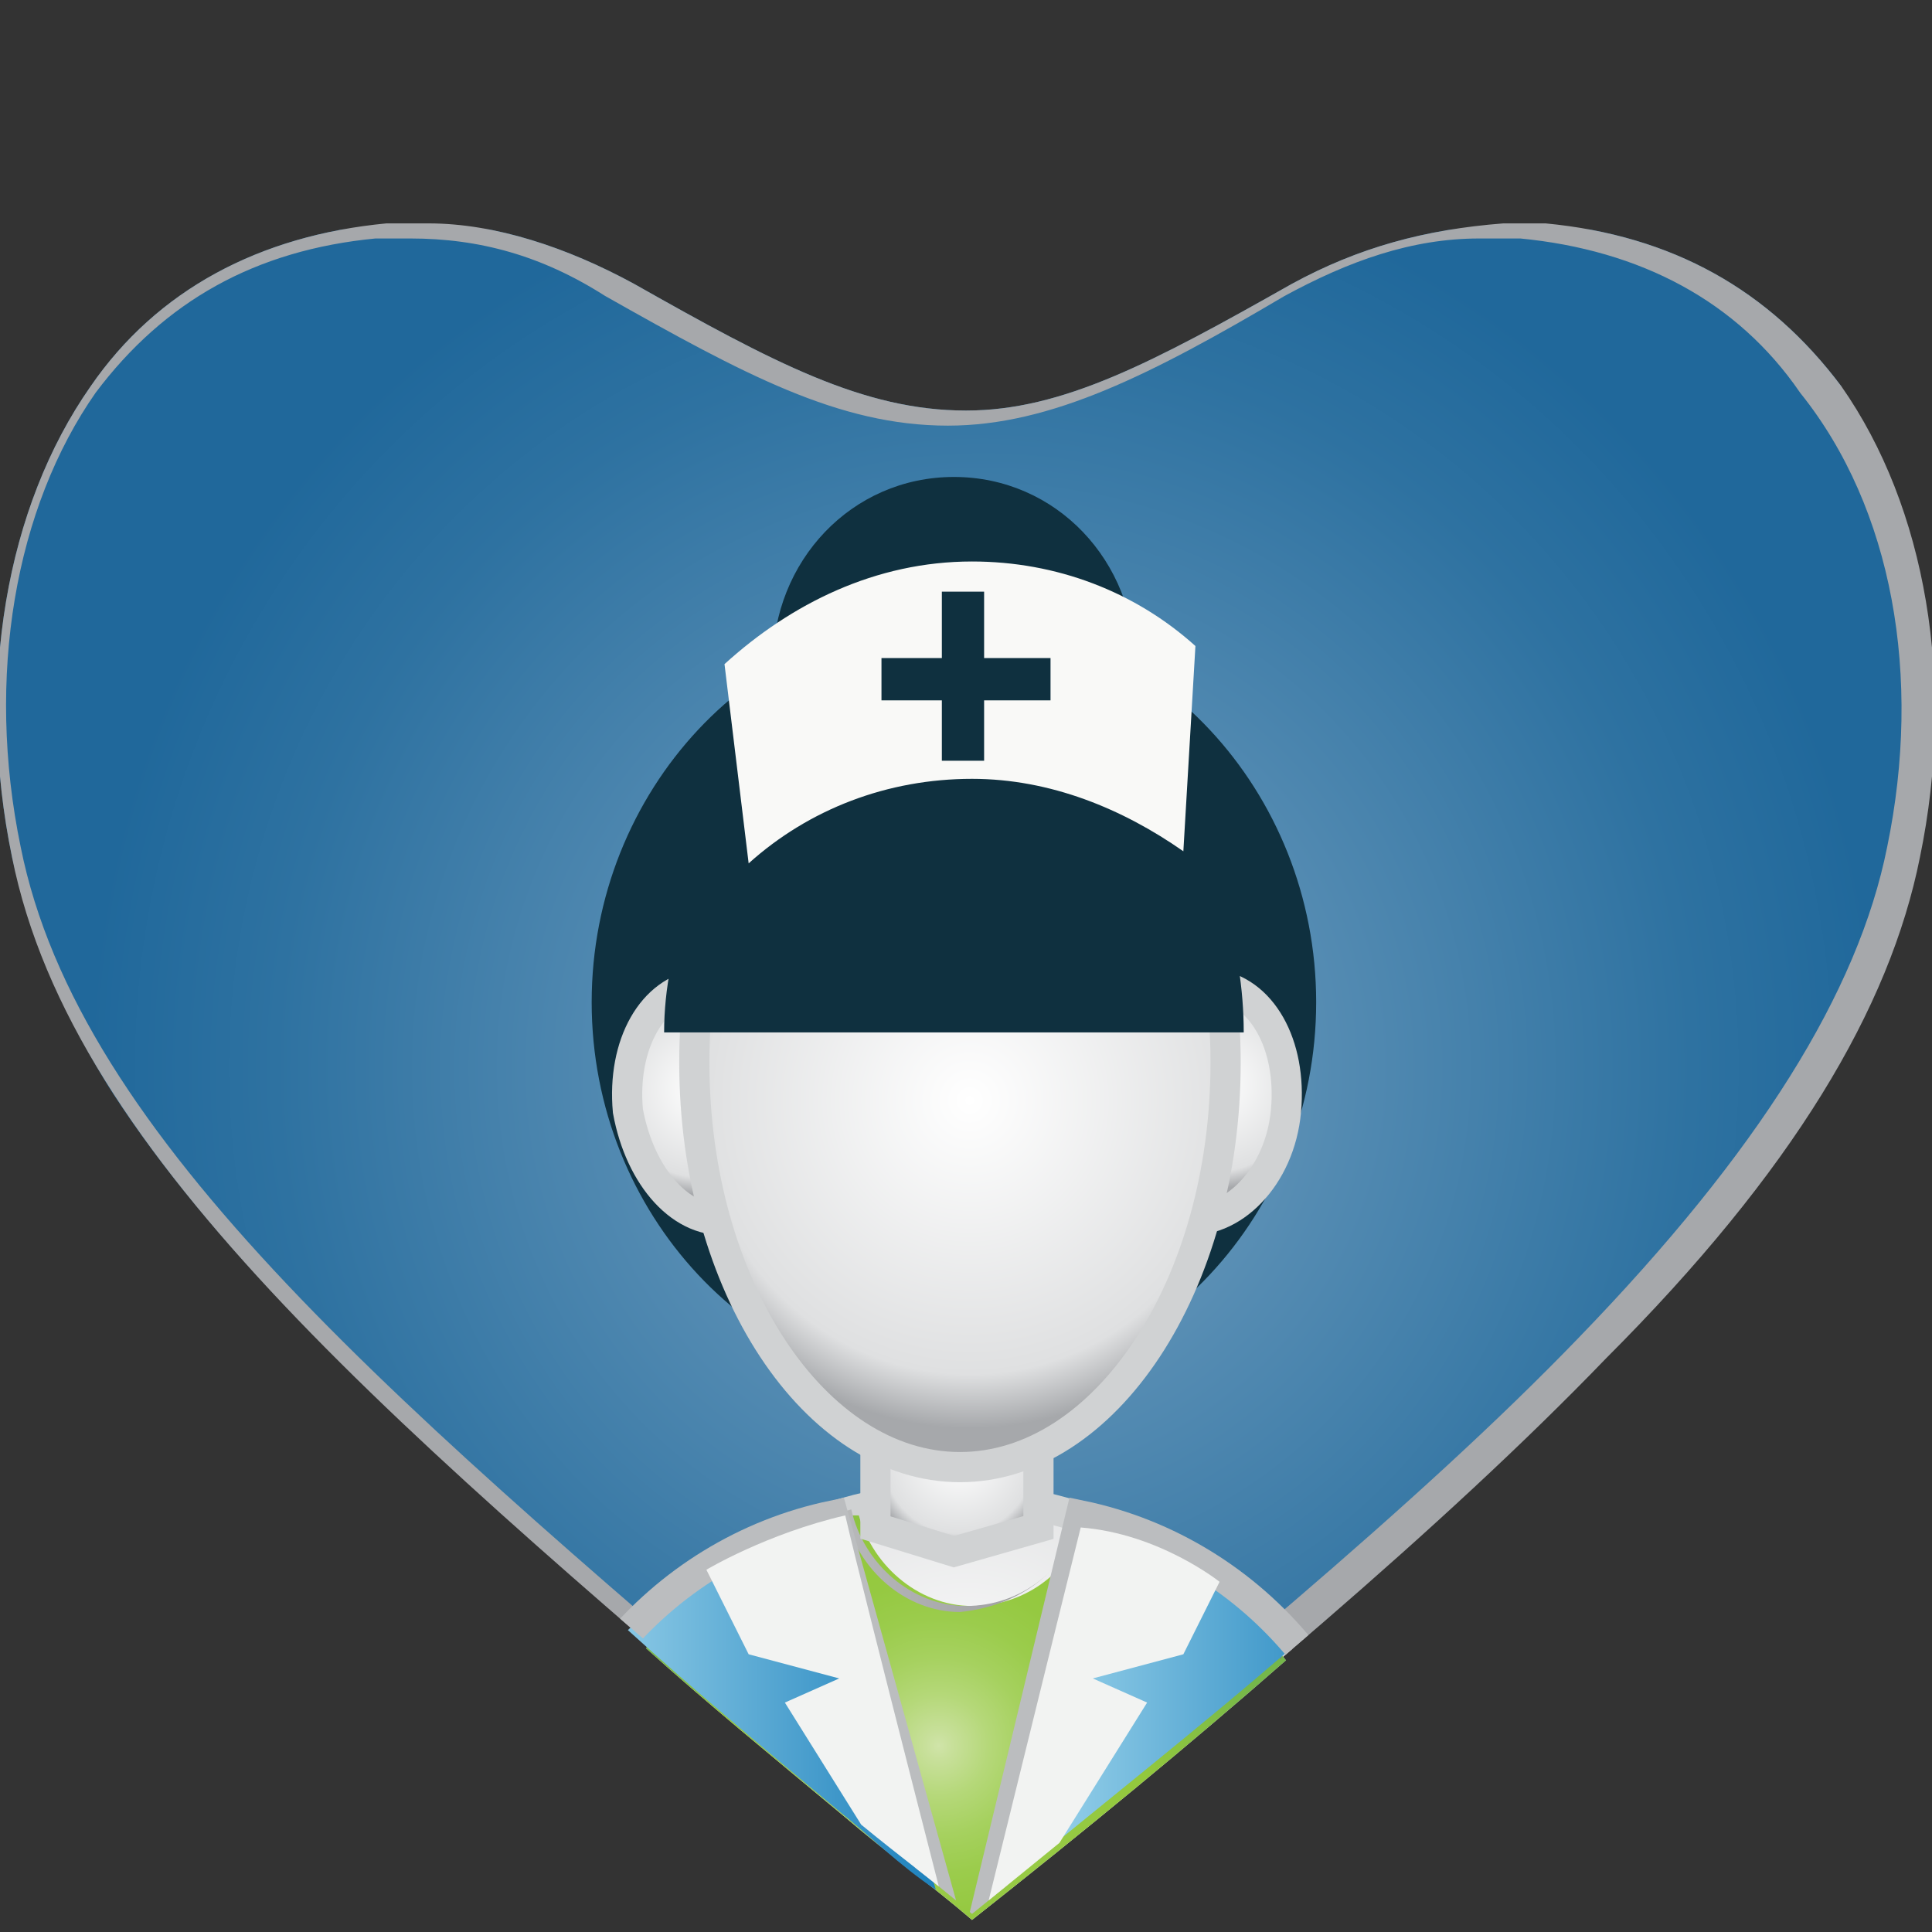
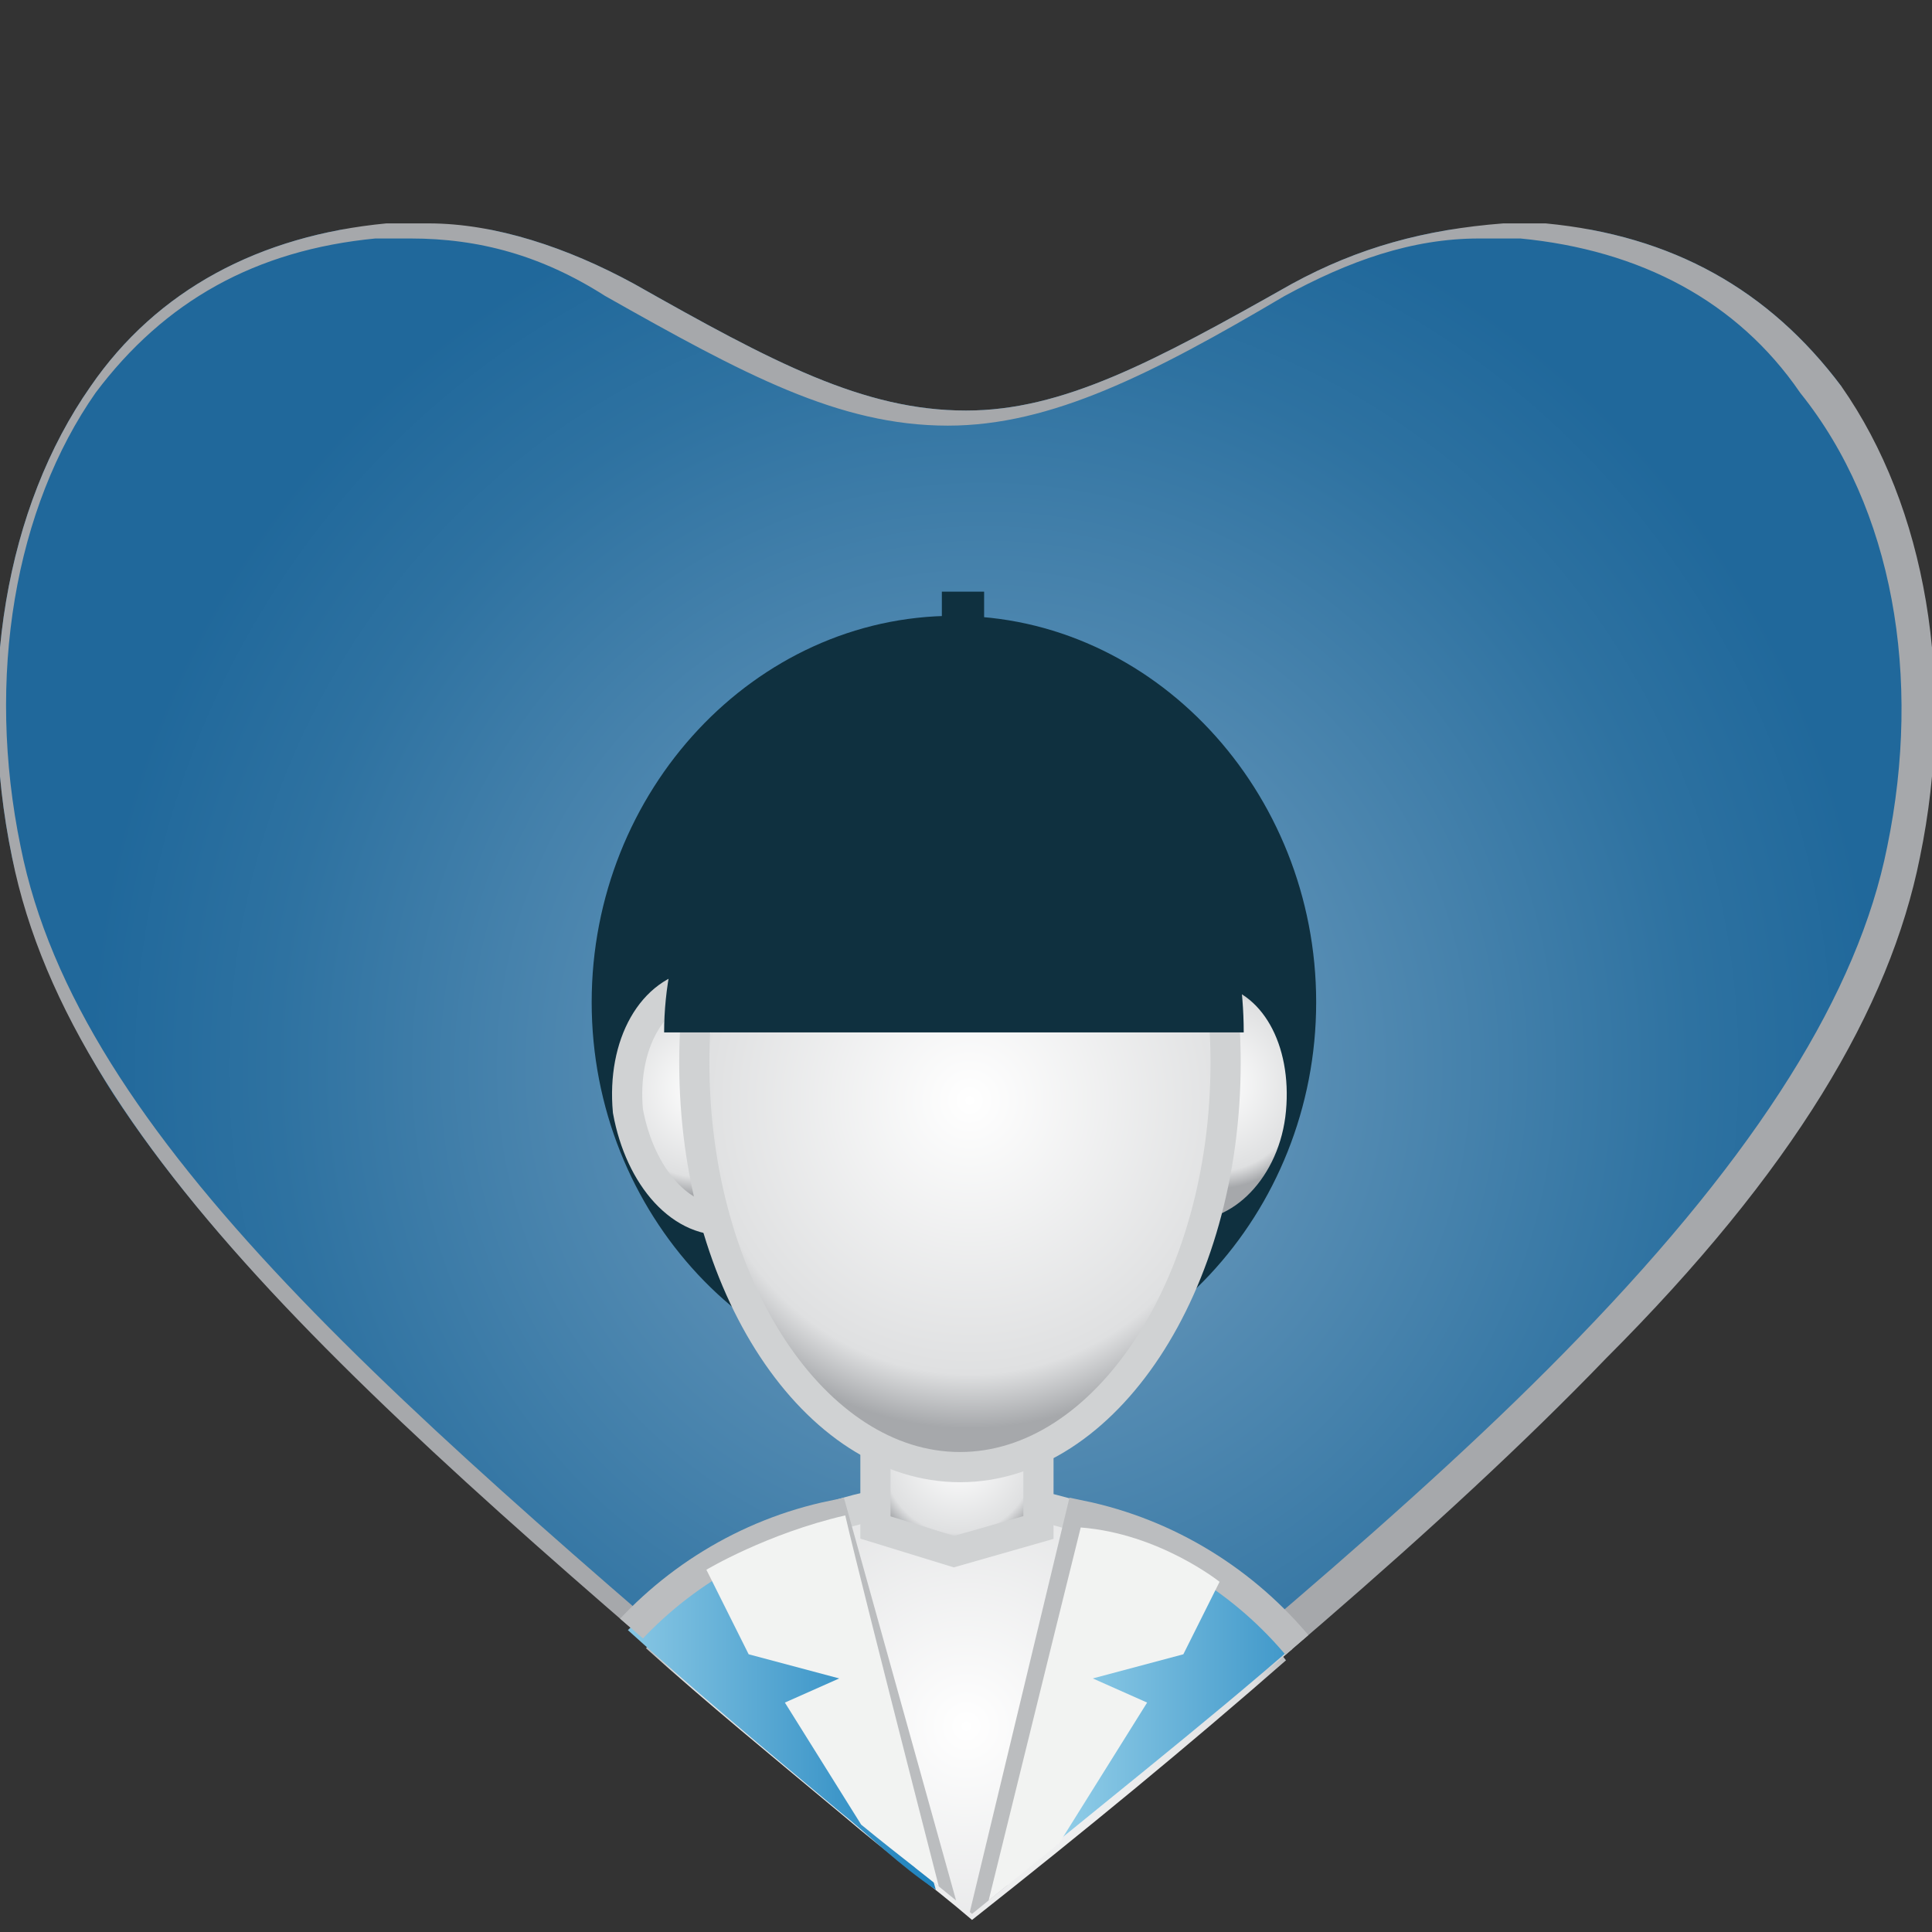
<svg xmlns="http://www.w3.org/2000/svg" xmlns:xlink="http://www.w3.org/1999/xlink" version="1.1" id="Layer_1" x="0px" y="0px" viewBox="-404 282.3 32 32" style="enable-background:new -404 282.3 32 32;" xml:space="preserve">
  <rect x="-404" y="282.3" width="32" height="32" fill="#333333" stroke="none" />
  <style type="text/css">
	.st0{clip-path:url(#SVGID_2_);fill:url(#SVGID_3_);}
	.st1{clip-path:url(#SVGID_5_);fill:none;stroke:#A6A8AB;stroke-width:0.7;stroke-miterlimit:10;}
	.st2{clip-path:url(#SVGID_7_);fill:url(#SVGID_8_);}
	.st3{clip-path:url(#SVGID_10_);fill:none;stroke:#D0D2D3;stroke-width:0.5;}
	.st4{clip-path:url(#SVGID_12_);fill:url(#SVGID_13_);}
	.st5{clip-path:url(#SVGID_15_);fill:url(#SVGID_16_);}
	.st6{clip-path:url(#SVGID_18_);fill:url(#SVGID_19_);}
	.st7{clip-path:url(#SVGID_21_);fill:none;stroke:#BBBDBF;stroke-width:0.5;}
	.st8{clip-path:url(#SVGID_23_);fill:url(#SVGID_24_);}
	.st9{clip-path:url(#SVGID_26_);fill:none;stroke:#BBBDBF;stroke-width:0.5;}
	.st10{clip-path:url(#SVGID_28_);fill:url(#SVGID_29_);}
	.st11{clip-path:url(#SVGID_31_);fill:none;stroke:#D0D2D3;stroke-width:0.5;}
	.st12{clip-path:url(#SVGID_31_);fill:#F2F3F2;}
	.st13{clip-path:url(#SVGID_31_);fill:#0F303F;}
	.st14{clip-path:url(#SVGID_33_);fill:url(#SVGID_34_);}
	.st15{clip-path:url(#SVGID_36_);fill:none;stroke:#D0D2D3;stroke-width:0.5;}
	.st16{clip-path:url(#SVGID_38_);fill:url(#SVGID_39_);}
	.st17{clip-path:url(#SVGID_41_);fill:none;stroke:#D0D2D3;stroke-width:0.5;}
	.st18{clip-path:url(#SVGID_41_);fill:#0F303F;}
	.st19{clip-path:url(#SVGID_43_);fill:url(#SVGID_44_);}
	.st20{clip-path:url(#SVGID_46_);fill:none;stroke:#D0D2D3;stroke-width:0.5;}
	.st21{clip-path:url(#SVGID_46_);fill:#0F303F;}
	.st22{clip-path:url(#SVGID_46_);fill:#F9F9F7;}
</style>
  <g>
    <defs>
      <path id="SVGID_1_" d="M-382.6,287c-2.3,1.3-3.8,2.1-5.4,2.1c-1.7,0-3.2-0.8-5.5-2.1c-1.1-0.6-2.3-1-3.4-1c-0.2,0-0.4,0-0.7,0    c-2.1,0.2-3.8,1.1-4.9,2.7c-1.4,2-1.9,4.9-1.3,7.8c0.3,1.3,0.8,2.5,1.6,3.8c2.3,3.6,6.6,7.2,12,11.8c0.7,0.6,1.4,1.1,2.1,1.7    c4.2-3.4,7.8-6.4,10.5-9.2c3.1-3.1,4.7-5.8,5.2-8.3c0.6-2.7,0.2-5.4-1-7.4c0-0.1-0.1-0.1-0.1-0.2c-1.2-1.6-2.8-2.5-4.9-2.7    c-0.2,0-0.4,0-0.7,0C-380.4,286.1-381.5,286.4-382.6,287" />
    </defs>
    <clipPath id="SVGID_2_">
      <use xlink:href="#SVGID_1_" style="overflow:visible;" />
    </clipPath>
    <radialGradient id="SVGID_3_" cx="-788.493" cy="608.865" r="0.796" gradientTransform="matrix(18.77 0 0 -19.14 14412.242 11953.628)" gradientUnits="userSpaceOnUse">
      <stop offset="0" style="stop-color:#78A3C2" />
      <stop offset="6.060610e-02" style="stop-color:#78A3C2" />
      <stop offset="0.392" style="stop-color:#548BB2" />
      <stop offset="0.79" style="stop-color:#2E72A1" />
      <stop offset="1" style="stop-color:#20689B" />
    </radialGradient>
    <rect x="-404.4" y="286.1" class="st0" width="32.6" height="27.8" />
  </g>
  <g>
    <defs>
      <path id="SVGID_4_" d="M-382.6,287c-2.3,1.3-3.8,2.1-5.4,2.1c-1.7,0-3.2-0.8-5.5-2.1c-1.1-0.6-2.3-1-3.4-1c-0.2,0-0.4,0-0.7,0    c-2.1,0.2-3.8,1.1-4.9,2.7c-1.4,2-1.9,4.9-1.3,7.8c1,5,6.4,9.5,13.8,15.8c0.7,0.6,1.4,1.1,2.1,1.7c4.2-3.4,7.8-6.4,10.5-9.2    c3.1-3.1,4.7-5.8,5.2-8.3c0.6-2.9,0.1-5.8-1.3-7.8c-1.2-1.6-2.8-2.5-4.9-2.7c-0.2,0-0.4,0-0.7,0    C-380.4,286.1-381.5,286.4-382.6,287" />
    </defs>
    <clipPath id="SVGID_5_">
      <use xlink:href="#SVGID_4_" style="overflow:visible;" />
    </clipPath>
    <path class="st1" d="M-372.4,296.4c-0.5,2.5-2.2,5.2-5.2,8.3c-2.7,2.8-6.4,5.8-10.5,9.2c-0.7-0.6-1.4-1.2-2.1-1.7   c-7.4-6.3-12.8-10.8-13.8-15.8c-0.6-2.9-0.1-5.8,1.3-7.8c1.2-1.6,2.8-2.5,4.9-2.7c0.2,0,0.4,0,0.6,0c1.2,0,2.3,0.3,3.4,1   c2.3,1.3,3.8,2.1,5.5,2.1c1.6,0,3.2-0.8,5.4-2.1c1.1-0.6,2.2-1,3.4-1c0.2,0,0.4,0,0.7,0c2.1,0.2,3.8,1.1,4.9,2.7   C-372.3,290.6-371.8,293.5-372.4,296.4z" />
  </g>
  <g>
    <defs>
      <path id="SVGID_6_" d="M-393.3,309.6c1,0.9,2.1,1.8,3.3,2.8c0.7,0.6,1.4,1.1,2.1,1.7c1.9-1.5,3.6-2.9,5.2-4.3    c-1.3-1.7-3.2-2.7-5.4-2.7C-390.2,307.1-392,308-393.3,309.6" />
    </defs>
    <clipPath id="SVGID_7_">
      <use xlink:href="#SVGID_6_" style="overflow:visible;" />
    </clipPath>
    <radialGradient id="SVGID_8_" cx="-757.408" cy="628.864" r="0.796" gradientTransform="matrix(7.237 0 0 -7.38 5093.36 4951.931)" gradientUnits="userSpaceOnUse">
      <stop offset="0" style="stop-color:#FFFFFF" />
      <stop offset="0.835" style="stop-color:#DFE0E1" />
      <stop offset="1" style="stop-color:#A6A8AB" />
    </radialGradient>
    <rect x="-393.3" y="307.1" class="st2" width="10.6" height="7" />
  </g>
  <g>
    <defs>
      <path id="SVGID_9_" d="M-382.6,287c-2.3,1.3-3.8,2.1-5.4,2.1c-1.7,0-3.2-0.8-5.5-2.1c-1.1-0.6-2.3-1-3.4-1c-0.2,0-0.4,0-0.7,0    c-2.1,0.2-3.8,1.1-4.9,2.7c-1.4,2-1.9,4.9-1.3,7.8c1,5,6.4,9.5,13.8,15.8c0.7,0.6,1.4,1.1,2.1,1.7c4.2-3.4,7.8-6.4,10.5-9.2    c3.1-3.1,4.7-5.8,5.2-8.3c0.6-2.9,0.1-5.8-1.3-7.8c-1.2-1.6-2.8-2.5-4.9-2.7c-0.2,0-0.4,0-0.7,0    C-380.4,286.1-381.5,286.4-382.6,287" />
    </defs>
    <clipPath id="SVGID_10_">
      <use xlink:href="#SVGID_9_" style="overflow:visible;" />
    </clipPath>
    <path class="st3" d="M-388.2,307.1c-3.9,0-7.1,3.5-7.1,8h14.3C-381,310.6-384.2,307.1-388.2,307.1z" />
  </g>
  <g>
    <defs>
-       <path id="SVGID_11_" d="M-393.3,309.6c1,0.9,2.1,1.8,3.3,2.8c0.7,0.6,1.4,1.1,2.1,1.7c1.9-1.5,3.6-2.9,5.2-4.3    c-0.9-1.1-2-1.9-3.3-2.4c-0.2,0.9-1,1.5-1.9,1.5c-0.9,0-1.7-0.7-1.9-1.6C-391.3,307.7-392.4,308.5-393.3,309.6" />
-     </defs>
+       </defs>
    <clipPath id="SVGID_12_">
      <use xlink:href="#SVGID_11_" style="overflow:visible;" />
    </clipPath>
    <radialGradient id="SVGID_13_" cx="-757.037" cy="629.105" r="0.796" gradientTransform="matrix(7.185 0 0 -7.326 5050.837 4920.077)" gradientUnits="userSpaceOnUse">
      <stop offset="0" style="stop-color:#D0E4A9" />
      <stop offset="9.865600e-08" style="stop-color:#D0E4A9" />
      <stop offset="3.824208e-02" style="stop-color:#C8E09B" />
      <stop offset="0.145" style="stop-color:#B5D879" />
      <stop offset="0.254" style="stop-color:#A6D15F" />
      <stop offset="0.365" style="stop-color:#9BCC4C" />
      <stop offset="0.479" style="stop-color:#95C941" />
      <stop offset="0.603" style="stop-color:#93C83D" />
      <stop offset="0.934" style="stop-color:#75B74A" />
      <stop offset="1" style="stop-color:#75B74A" />
    </radialGradient>
    <rect x="-393.3" y="307.4" class="st4" width="10.6" height="6.7" />
  </g>
  <g>
    <defs>
      <path id="SVGID_14_" d="M-382.6,287c-2.3,1.3-3.8,2.1-5.4,2.1c-1.7,0-3.2-0.8-5.5-2.1c-1.1-0.6-2.3-1-3.4-1c-0.2,0-0.4,0-0.7,0    c-2.1,0.2-3.8,1.1-4.9,2.7c-1.4,2-1.9,4.9-1.3,7.8c1,5,6.4,9.5,13.8,15.8c0.7,0.6,1.4,1.1,2.1,1.7c4.2-3.4,7.8-6.4,10.5-9.2    c3.1-3.1,4.7-5.8,5.2-8.3c0.6-2.9,0.1-5.8-1.3-7.8c-1.2-1.6-2.8-2.5-4.9-2.7c-0.2,0-0.4,0-0.7,0    C-380.4,286.1-381.5,286.4-382.6,287" />
    </defs>
    <clipPath id="SVGID_15_">
      <use xlink:href="#SVGID_14_" style="overflow:visible;" />
    </clipPath>
    <linearGradient id="SVGID_16_" gradientUnits="userSpaceOnUse" x1="-788.058" y1="609.229" x2="-787.252" y2="609.229" gradientTransform="matrix(18.233 0 0 -18.233 13973.009 11419.176)">
      <stop offset="0" style="stop-color:#E6E7E8" />
      <stop offset="1" style="stop-color:#6D6E70" />
    </linearGradient>
-     <path class="st5" d="M-386.1,307.4L-386.1,307.4c-0.2,0.9-1,1.5-1.9,1.5c-0.9,0-1.7-0.7-1.9-1.6c-3.1,0.9-5.3,4-5.3,7.7h14.3   C-381,311.4-383.2,308.4-386.1,307.4L-386.1,307.4L-386.1,307.4c3,1,5.1,4,5.1,7.7h-14.3c0-3.8,2.3-6.8,5.3-7.7   c0.2,0.9,1,1.6,1.9,1.6C-387.1,308.9-386.3,308.3-386.1,307.4L-386.1,307.4z" />
  </g>
  <g>
    <defs>
      <path id="SVGID_17_" d="M-387.7,313.8c1.8-1.5,3.6-2.9,5.2-4.3c-0.9-1.1-2.2-1.8-3.6-2.1L-387.7,313.8z" />
    </defs>
    <clipPath id="SVGID_18_">
      <use xlink:href="#SVGID_17_" style="overflow:visible;" />
    </clipPath>
    <linearGradient id="SVGID_19_" gradientUnits="userSpaceOnUse" x1="-766.479" y1="623.163" x2="-765.673" y2="623.163" gradientTransform="matrix(8.713 0 0 -8.713 6290.712 5740.57)">
      <stop offset="0" style="stop-color:#ACDFF2" />
      <stop offset="1" style="stop-color:#147BB9" />
    </linearGradient>
    <rect x="-387.7" y="307.4" class="st6" width="5.2" height="6.4" />
  </g>
  <g>
    <defs>
      <path id="SVGID_20_" d="M-382.6,287c-2.3,1.3-3.8,2.1-5.4,2.1c-1.7,0-3.2-0.8-5.5-2.1c-1.1-0.6-2.3-1-3.4-1c-0.2,0-0.4,0-0.7,0    c-2.1,0.2-3.8,1.1-4.9,2.7c-1.4,2-1.9,4.9-1.3,7.8c1,5,6.4,9.5,13.8,15.8c0.7,0.6,1.4,1.1,2.1,1.7c4.2-3.4,7.8-6.4,10.5-9.2    c3.1-3.1,4.7-5.8,5.2-8.3c0.6-2.9,0.1-5.8-1.3-7.8c-1.2-1.6-2.8-2.5-4.9-2.7c-0.2,0-0.4,0-0.7,0    C-380.4,286.1-381.5,286.4-382.6,287" />
    </defs>
    <clipPath id="SVGID_21_">
      <use xlink:href="#SVGID_20_" style="overflow:visible;" />
    </clipPath>
    <path class="st7" d="M-386.1,307.4l-1.9,7.9h7v-1.6C-381,310.6-383.2,308-386.1,307.4z" />
  </g>
  <g>
    <defs>
      <path id="SVGID_22_" d="M-393.6,309.3c1.1,1,2.3,2,3.5,3c0.5,0.4,1,0.9,1.6,1.3l-1.8-6.3C-391.6,307.7-392.7,308.4-393.6,309.3" />
    </defs>
    <clipPath id="SVGID_23_">
      <use xlink:href="#SVGID_22_" style="overflow:visible;" />
    </clipPath>
    <linearGradient id="SVGID_24_" gradientUnits="userSpaceOnUse" x1="-767.602" y1="622.326" x2="-766.796" y2="622.326" gradientTransform="matrix(8.999 0 0 -8.999 6512.325 5910.844)">
      <stop offset="0" style="stop-color:#ACDFF2" />
      <stop offset="1" style="stop-color:#147BB9" />
    </linearGradient>
    <rect x="-393.6" y="307.4" class="st8" width="5.1" height="6.3" />
  </g>
  <g>
    <defs>
      <path id="SVGID_25_" d="M-382.6,287c-2.3,1.3-3.8,2.1-5.4,2.1c-1.7,0-3.2-0.8-5.5-2.1c-1.1-0.6-2.3-1-3.4-1c-0.2,0-0.4,0-0.7,0    c-2.1,0.2-3.8,1.1-4.9,2.7c-1.4,2-1.9,4.9-1.3,7.8c1,5,6.4,9.5,13.8,15.8c0.7,0.6,1.4,1.1,2.1,1.7c4.2-3.4,7.8-6.4,10.5-9.2    c3.1-3.1,4.7-5.8,5.2-8.3c0.6-2.9,0.1-5.8-1.3-7.8c-1.2-1.6-2.8-2.5-4.9-2.7c-0.2,0-0.4,0-0.7,0    C-380.4,286.1-381.5,286.4-382.6,287" />
    </defs>
    <clipPath id="SVGID_26_">
      <use xlink:href="#SVGID_25_" style="overflow:visible;" />
    </clipPath>
    <path class="st9" d="M-395.3,313.7v1.6h7.3l-2.2-7.9C-393.1,308-395.3,310.6-395.3,313.7z" />
  </g>
  <g>
    <defs>
      <polygon id="SVGID_27_" points="-389.5,304.8 -389.5,307.6 -388.2,308 -386.8,307.6 -386.8,304.8   " />
    </defs>
    <clipPath id="SVGID_28_">
      <use xlink:href="#SVGID_27_" style="overflow:visible;" />
    </clipPath>
    <radialGradient id="SVGID_29_" cx="-613.141" cy="720.352" r="0.796" gradientTransform="matrix(1.879 0 0 -1.916 763.963 1686.617)" gradientUnits="userSpaceOnUse">
      <stop offset="0" style="stop-color:#FFFFFF" />
      <stop offset="0.835" style="stop-color:#DFE0E1" />
      <stop offset="1" style="stop-color:#A6A8AB" />
    </radialGradient>
    <rect x="-389.5" y="304.8" class="st10" width="2.8" height="3.3" />
  </g>
  <g>
    <defs>
      <path id="SVGID_30_" d="M-382.6,287c-2.3,1.3-3.8,2.1-5.4,2.1c-1.7,0-3.2-0.8-5.5-2.1c-1.1-0.6-2.3-1-3.4-1c-0.2,0-0.4,0-0.7,0    c-2.1,0.2-3.8,1.1-4.9,2.7c-1.4,2-1.9,4.9-1.3,7.8c1,5,6.4,9.5,13.8,15.8c0.7,0.6,1.4,1.1,2.1,1.7c4.2-3.4,7.8-6.4,10.5-9.2    c3.1-3.1,4.7-5.8,5.2-8.3c0.6-2.9,0.1-5.8-1.3-7.8c-1.2-1.6-2.8-2.5-4.9-2.7c-0.2,0-0.4,0-0.7,0    C-380.4,286.1-381.5,286.4-382.6,287" />
    </defs>
    <clipPath id="SVGID_31_">
      <use xlink:href="#SVGID_30_" style="overflow:visible;" />
    </clipPath>
    <polygon class="st11" points="-386.8,307.6 -388.2,308 -389.5,307.6 -389.5,304.8 -386.8,304.8  " />
    <path class="st12" d="M-388,315.3l3-4.8l-0.9-0.4l1.5-0.4l0.6-1.2c0,0-1-0.8-2.3-0.9C-386.4,308.8-388,315.3-388,315.3" />
    <path class="st12" d="M-388,315.3l-3-4.8l0.9-0.4l-1.5-0.4l-0.7-1.4c0,0,1-0.6,2.3-0.9C-389.7,308.7-388,315.3-388,315.3" />
    <path class="st13" d="M-382.2,298.9c0-3.5-2.7-6.4-6-6.4c-3.3,0-6,2.9-6,6.4s2.7,6.4,6,6.4C-384.9,305.3-382.2,302.4-382.2,298.9" />
  </g>
  <g>
    <defs>
      <path id="SVGID_32_" d="M-392.4,298.6c-0.8,0.1-1.3,1-1.2,2.1c0.1,1.1,0.9,1.9,1.7,1.8c0.8-0.1,1.3-1,1.2-2.1    c-0.1-1-0.8-1.8-1.6-1.8C-392.3,298.6-392.3,298.6-392.4,298.6" />
    </defs>
    <clipPath id="SVGID_33_">
      <use xlink:href="#SVGID_32_" style="overflow:visible;" />
    </clipPath>
    <radialGradient id="SVGID_34_" cx="-636.395" cy="704.59" r="0.796" gradientTransform="matrix(2.14 0 0 -2.182 969.495 1837.772)" gradientUnits="userSpaceOnUse">
      <stop offset="0" style="stop-color:#FFFFFF" />
      <stop offset="0.835" style="stop-color:#DFE0E1" />
      <stop offset="1" style="stop-color:#A6A8AB" />
    </radialGradient>
    <rect x="-393.7" y="298.6" class="st14" width="3.2" height="4" />
  </g>
  <g>
    <defs>
      <path id="SVGID_35_" d="M-382.6,287c-2.3,1.3-3.8,2.1-5.4,2.1c-1.7,0-3.2-0.8-5.5-2.1c-1.1-0.6-2.3-1-3.4-1c-0.2,0-0.4,0-0.7,0    c-2.1,0.2-3.8,1.1-4.9,2.7c-1.4,2-1.9,4.9-1.3,7.8c1,5,6.4,9.5,13.8,15.8c0.7,0.6,1.4,1.1,2.1,1.7c4.2-3.4,7.8-6.4,10.5-9.2    c3.1-3.1,4.7-5.8,5.2-8.3c0.6-2.9,0.1-5.8-1.3-7.8c-1.2-1.6-2.8-2.5-4.9-2.7c-0.2,0-0.4,0-0.7,0    C-380.4,286.1-381.5,286.4-382.6,287" />
    </defs>
    <clipPath id="SVGID_36_">
      <use xlink:href="#SVGID_35_" style="overflow:visible;" />
    </clipPath>
    <path class="st15" d="M-393.6,300.7c-0.1-1.1,0.4-2,1.2-2.1c0.8-0.1,1.6,0.7,1.7,1.8s-0.4,2-1.2,2.1   C-392.7,302.6-393.4,301.8-393.6,300.7z" />
  </g>
  <g>
    <defs>
      <path id="SVGID_37_" d="M-385.6,300.4c-0.1,1.1,0.4,2,1.2,2.1c0.8,0.1,1.6-0.7,1.7-1.8c0.1-1.1-0.4-2-1.2-2.1c0,0-0.1,0-0.1,0    C-384.8,298.6-385.5,299.4-385.6,300.4" />
    </defs>
    <clipPath id="SVGID_38_">
      <use xlink:href="#SVGID_37_" style="overflow:visible;" />
    </clipPath>
    <radialGradient id="SVGID_39_" cx="-637.34" cy="704.597" r="0.796" gradientTransform="matrix(2.139 0 0 -2.182 979.416 1837.691)" gradientUnits="userSpaceOnUse">
      <stop offset="0" style="stop-color:#FFFFFF" />
      <stop offset="0.835" style="stop-color:#DFE0E1" />
      <stop offset="1" style="stop-color:#A6A8AB" />
    </radialGradient>
    <rect x="-385.7" y="298.6" class="st16" width="3.2" height="4" />
  </g>
  <g>
    <defs>
-       <path id="SVGID_40_" d="M-382.6,287c-2.3,1.3-3.8,2.1-5.4,2.1c-1.7,0-3.2-0.8-5.5-2.1c-1.1-0.6-2.3-1-3.4-1c-0.2,0-0.4,0-0.7,0    c-2.1,0.2-3.8,1.1-4.9,2.7c-1.4,2-1.9,4.9-1.3,7.8c1,5,6.4,9.5,13.8,15.8c0.7,0.6,1.4,1.1,2.1,1.7c4.2-3.4,7.8-6.4,10.5-9.2    c3.1-3.1,4.7-5.8,5.2-8.3c0.6-2.9,0.1-5.8-1.3-7.8c-1.2-1.6-2.8-2.5-4.9-2.7c-0.2,0-0.4,0-0.7,0    C-380.4,286.1-381.5,286.4-382.6,287" />
-     </defs>
+       </defs>
    <clipPath id="SVGID_41_">
      <use xlink:href="#SVGID_40_" style="overflow:visible;" />
    </clipPath>
    <path class="st17" d="M-384.4,302.5c-0.8-0.1-1.3-1-1.2-2.1c0.1-1.1,0.9-1.9,1.7-1.8c0.8,0.1,1.3,1,1.2,2.1   C-382.8,301.8-383.6,302.6-384.4,302.5z" />
    <path class="st18" d="M-385.2,293.3c0-1.7-1.3-3.1-3-3.1s-3,1.4-3,3.1s1.3,3.1,3,3.1S-385.2,295-385.2,293.3" />
  </g>
  <g>
    <defs>
-       <path id="SVGID_42_" d="M-392.6,299.9c0,3.7,2,6.7,4.4,6.7c2.5,0,4.4-3,4.4-6.7c0-3.7-2-5.8-4.4-5.8    C-390.6,294.2-392.6,296.3-392.6,299.9" />
+       <path id="SVGID_42_" d="M-392.6,299.9c0,3.7,2,6.7,4.4,6.7c2.5,0,4.4-3,4.4-6.7c0-3.7-2-5.8-4.4-5.8    " />
    </defs>
    <clipPath id="SVGID_43_">
      <use xlink:href="#SVGID_42_" style="overflow:visible;" />
    </clipPath>
    <radialGradient id="SVGID_44_" cx="-753.338" cy="631.061" r="0.796" gradientTransform="matrix(6.698 0 0 -6.83 4657.939 4610.662)" gradientUnits="userSpaceOnUse">
      <stop offset="0" style="stop-color:#FFFFFF" />
      <stop offset="0.835" style="stop-color:#DFE0E1" />
      <stop offset="1" style="stop-color:#A6A8AB" />
    </radialGradient>
    <rect x="-392.6" y="294.2" class="st19" width="8.9" height="12.4" />
  </g>
  <g>
    <defs>
      <path id="SVGID_45_" d="M-382.6,287c-2.3,1.3-3.8,2.1-5.4,2.1c-1.7,0-3.2-0.8-5.5-2.1c-1.1-0.6-2.3-1-3.4-1c-0.2,0-0.4,0-0.7,0    c-2.1,0.2-3.8,1.1-4.9,2.7c-1.4,2-1.9,4.9-1.3,7.8c1,5,6.4,9.5,13.8,15.8c0.7,0.6,1.4,1.1,2.1,1.7c4.2-3.4,7.8-6.4,10.5-9.2    c3.1-3.1,4.7-5.8,5.2-8.3c0.6-2.9,0.1-5.8-1.3-7.8c-1.2-1.6-2.8-2.5-4.9-2.7c-0.2,0-0.4,0-0.7,0    C-380.4,286.1-381.5,286.4-382.6,287" />
    </defs>
    <clipPath id="SVGID_46_">
      <use xlink:href="#SVGID_45_" style="overflow:visible;" />
    </clipPath>
    <path class="st20" d="M-383.7,299.9c0-3.7-2-5.8-4.4-5.8c-2.5,0-4.4,2.1-4.4,5.8c0,3.7,2,6.7,4.4,6.7   C-385.7,306.6-383.7,303.6-383.7,299.9z" />
    <path class="st21" d="M-383.4,299.4C-383.4,299.4-383.3,299.4-383.4,299.4c0-2.9-1.9-5.9-4.5-5.9c-2.7,0-5.1,3-5.1,5.9c0,0,0,0,0,0   H-383.4z" />
-     <path class="st22" d="M-391.6,296.6c1-0.9,2.3-1.4,3.7-1.4c1.3,0,2.5,0.5,3.5,1.2l0.2-3.4c-1-0.9-2.3-1.4-3.7-1.4   c-1.6,0-3,0.7-4.1,1.7L-391.6,296.6z" />
    <rect x="-388.4" y="292.1" class="st21" width="0.7" height="2.8" />
    <rect x="-389.4" y="293.2" class="st21" width="2.8" height="0.7" />
  </g>
</svg>